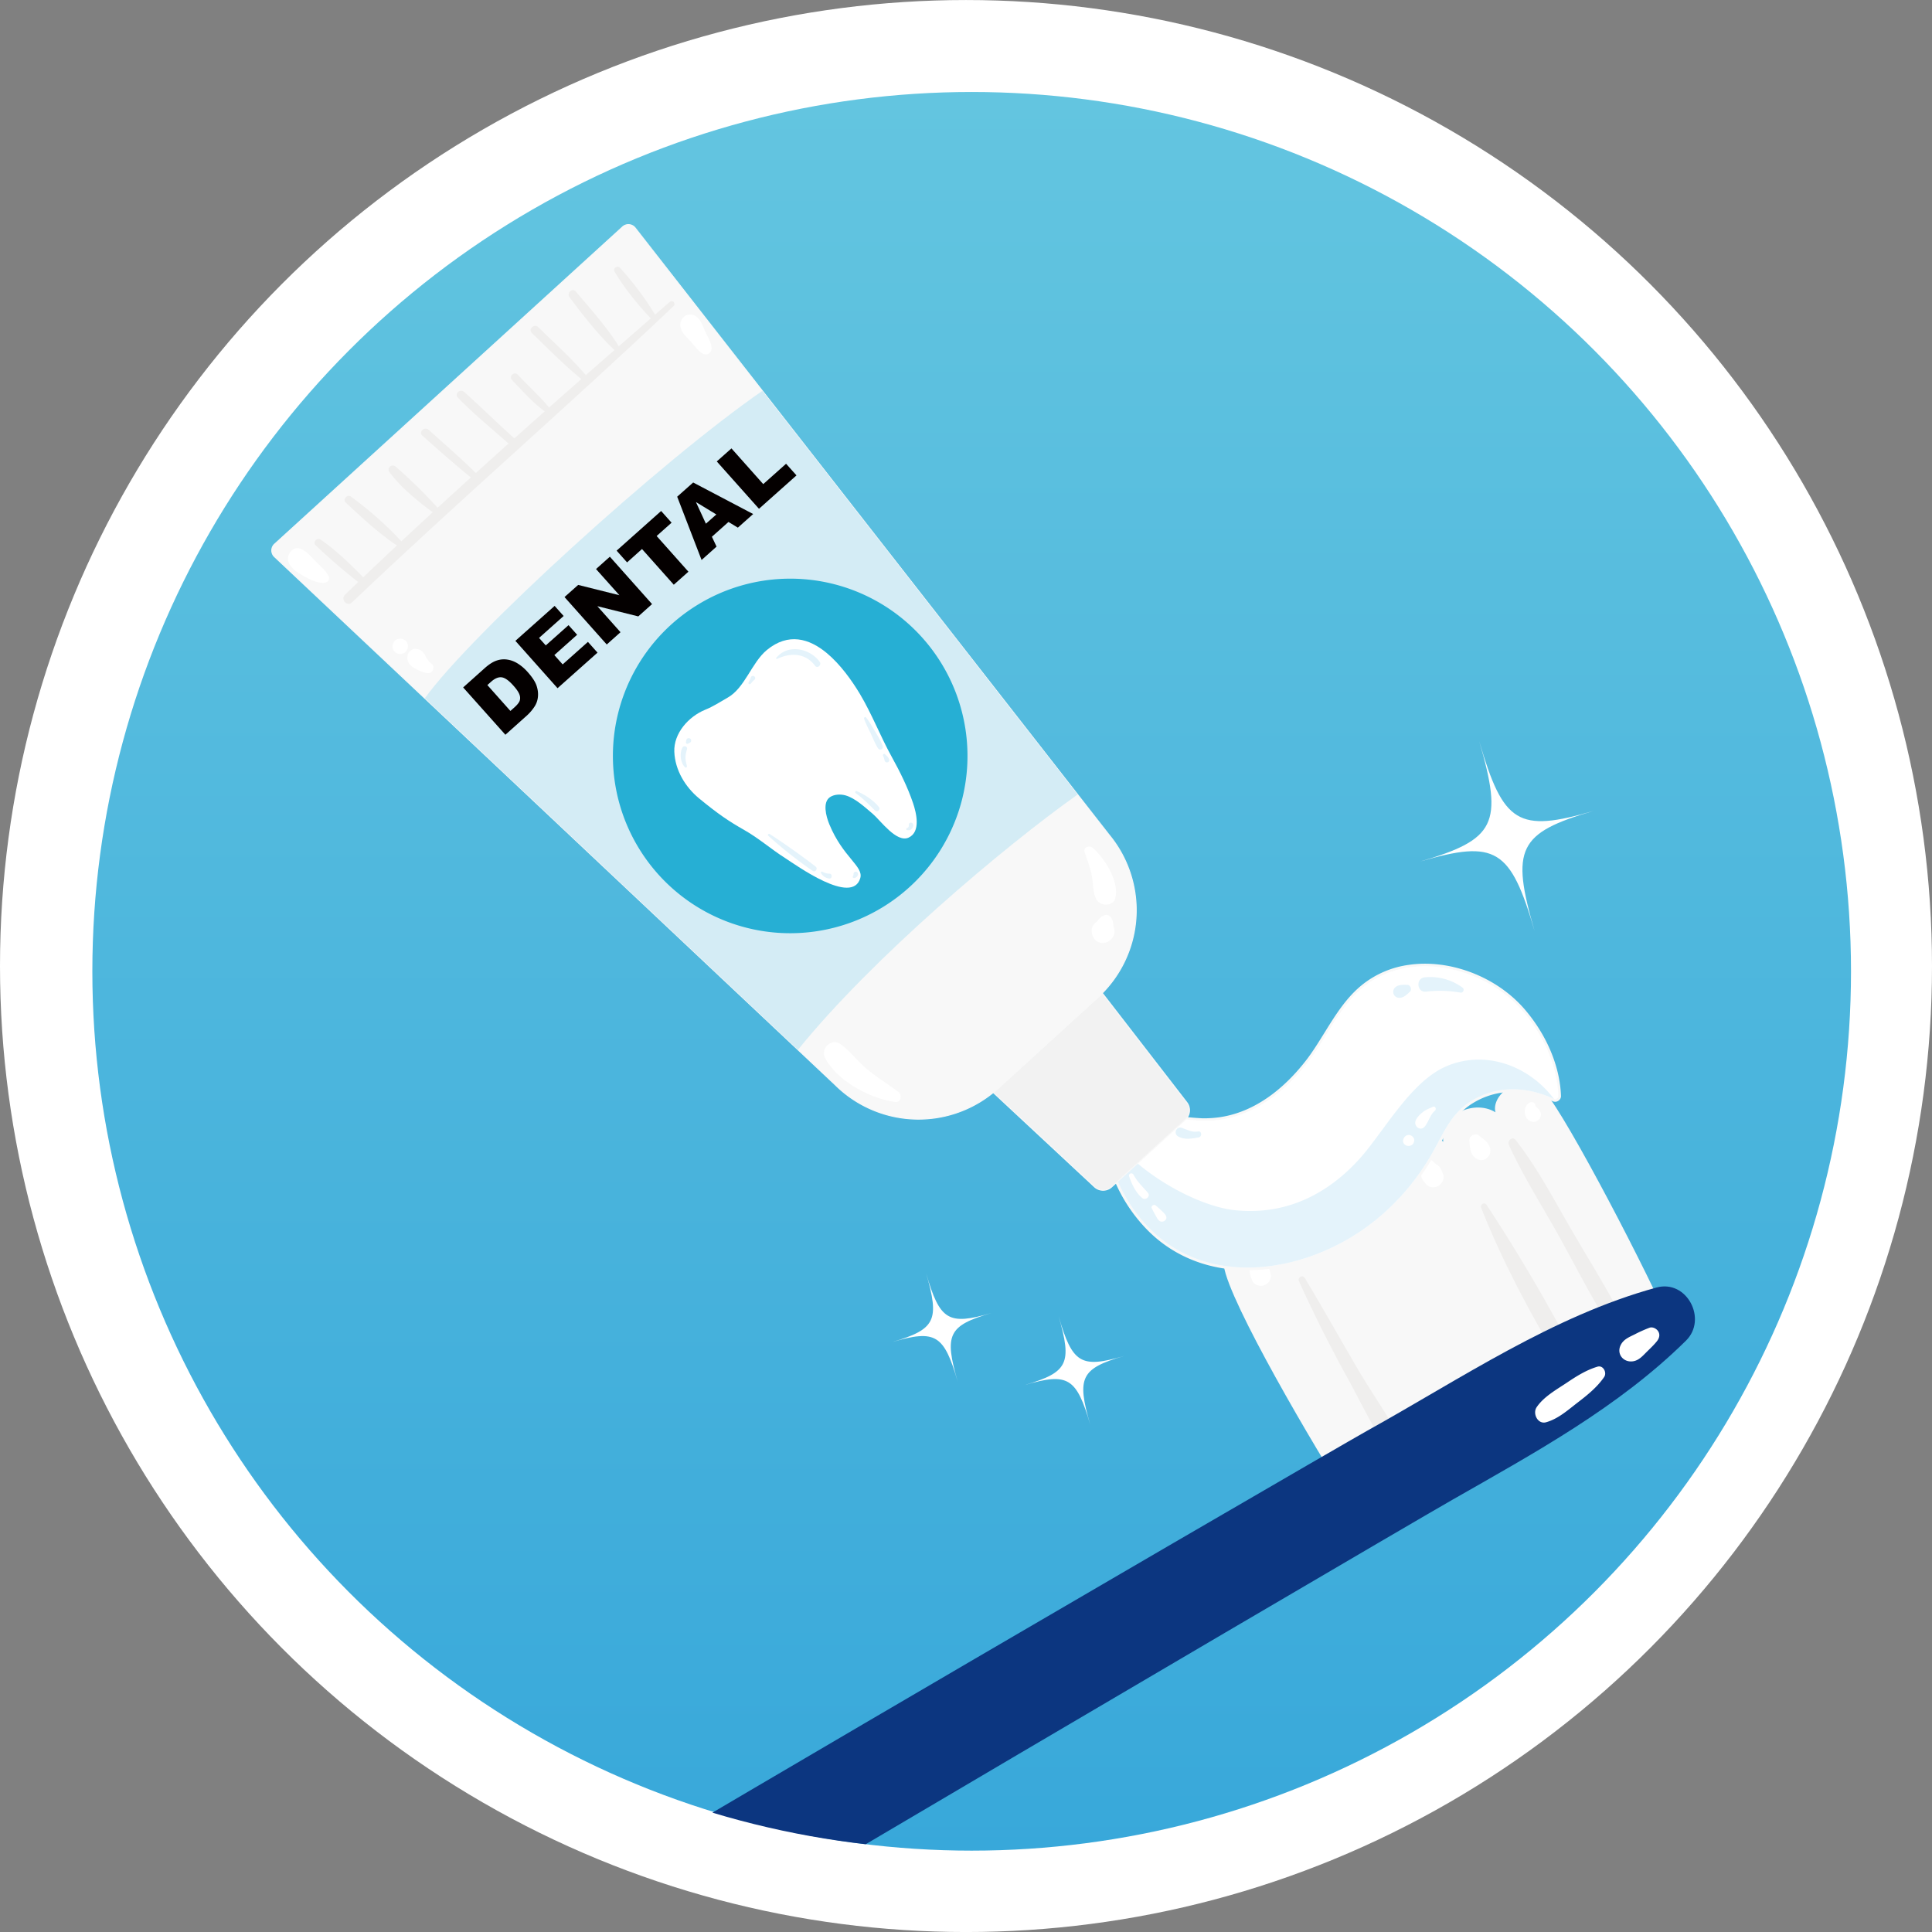
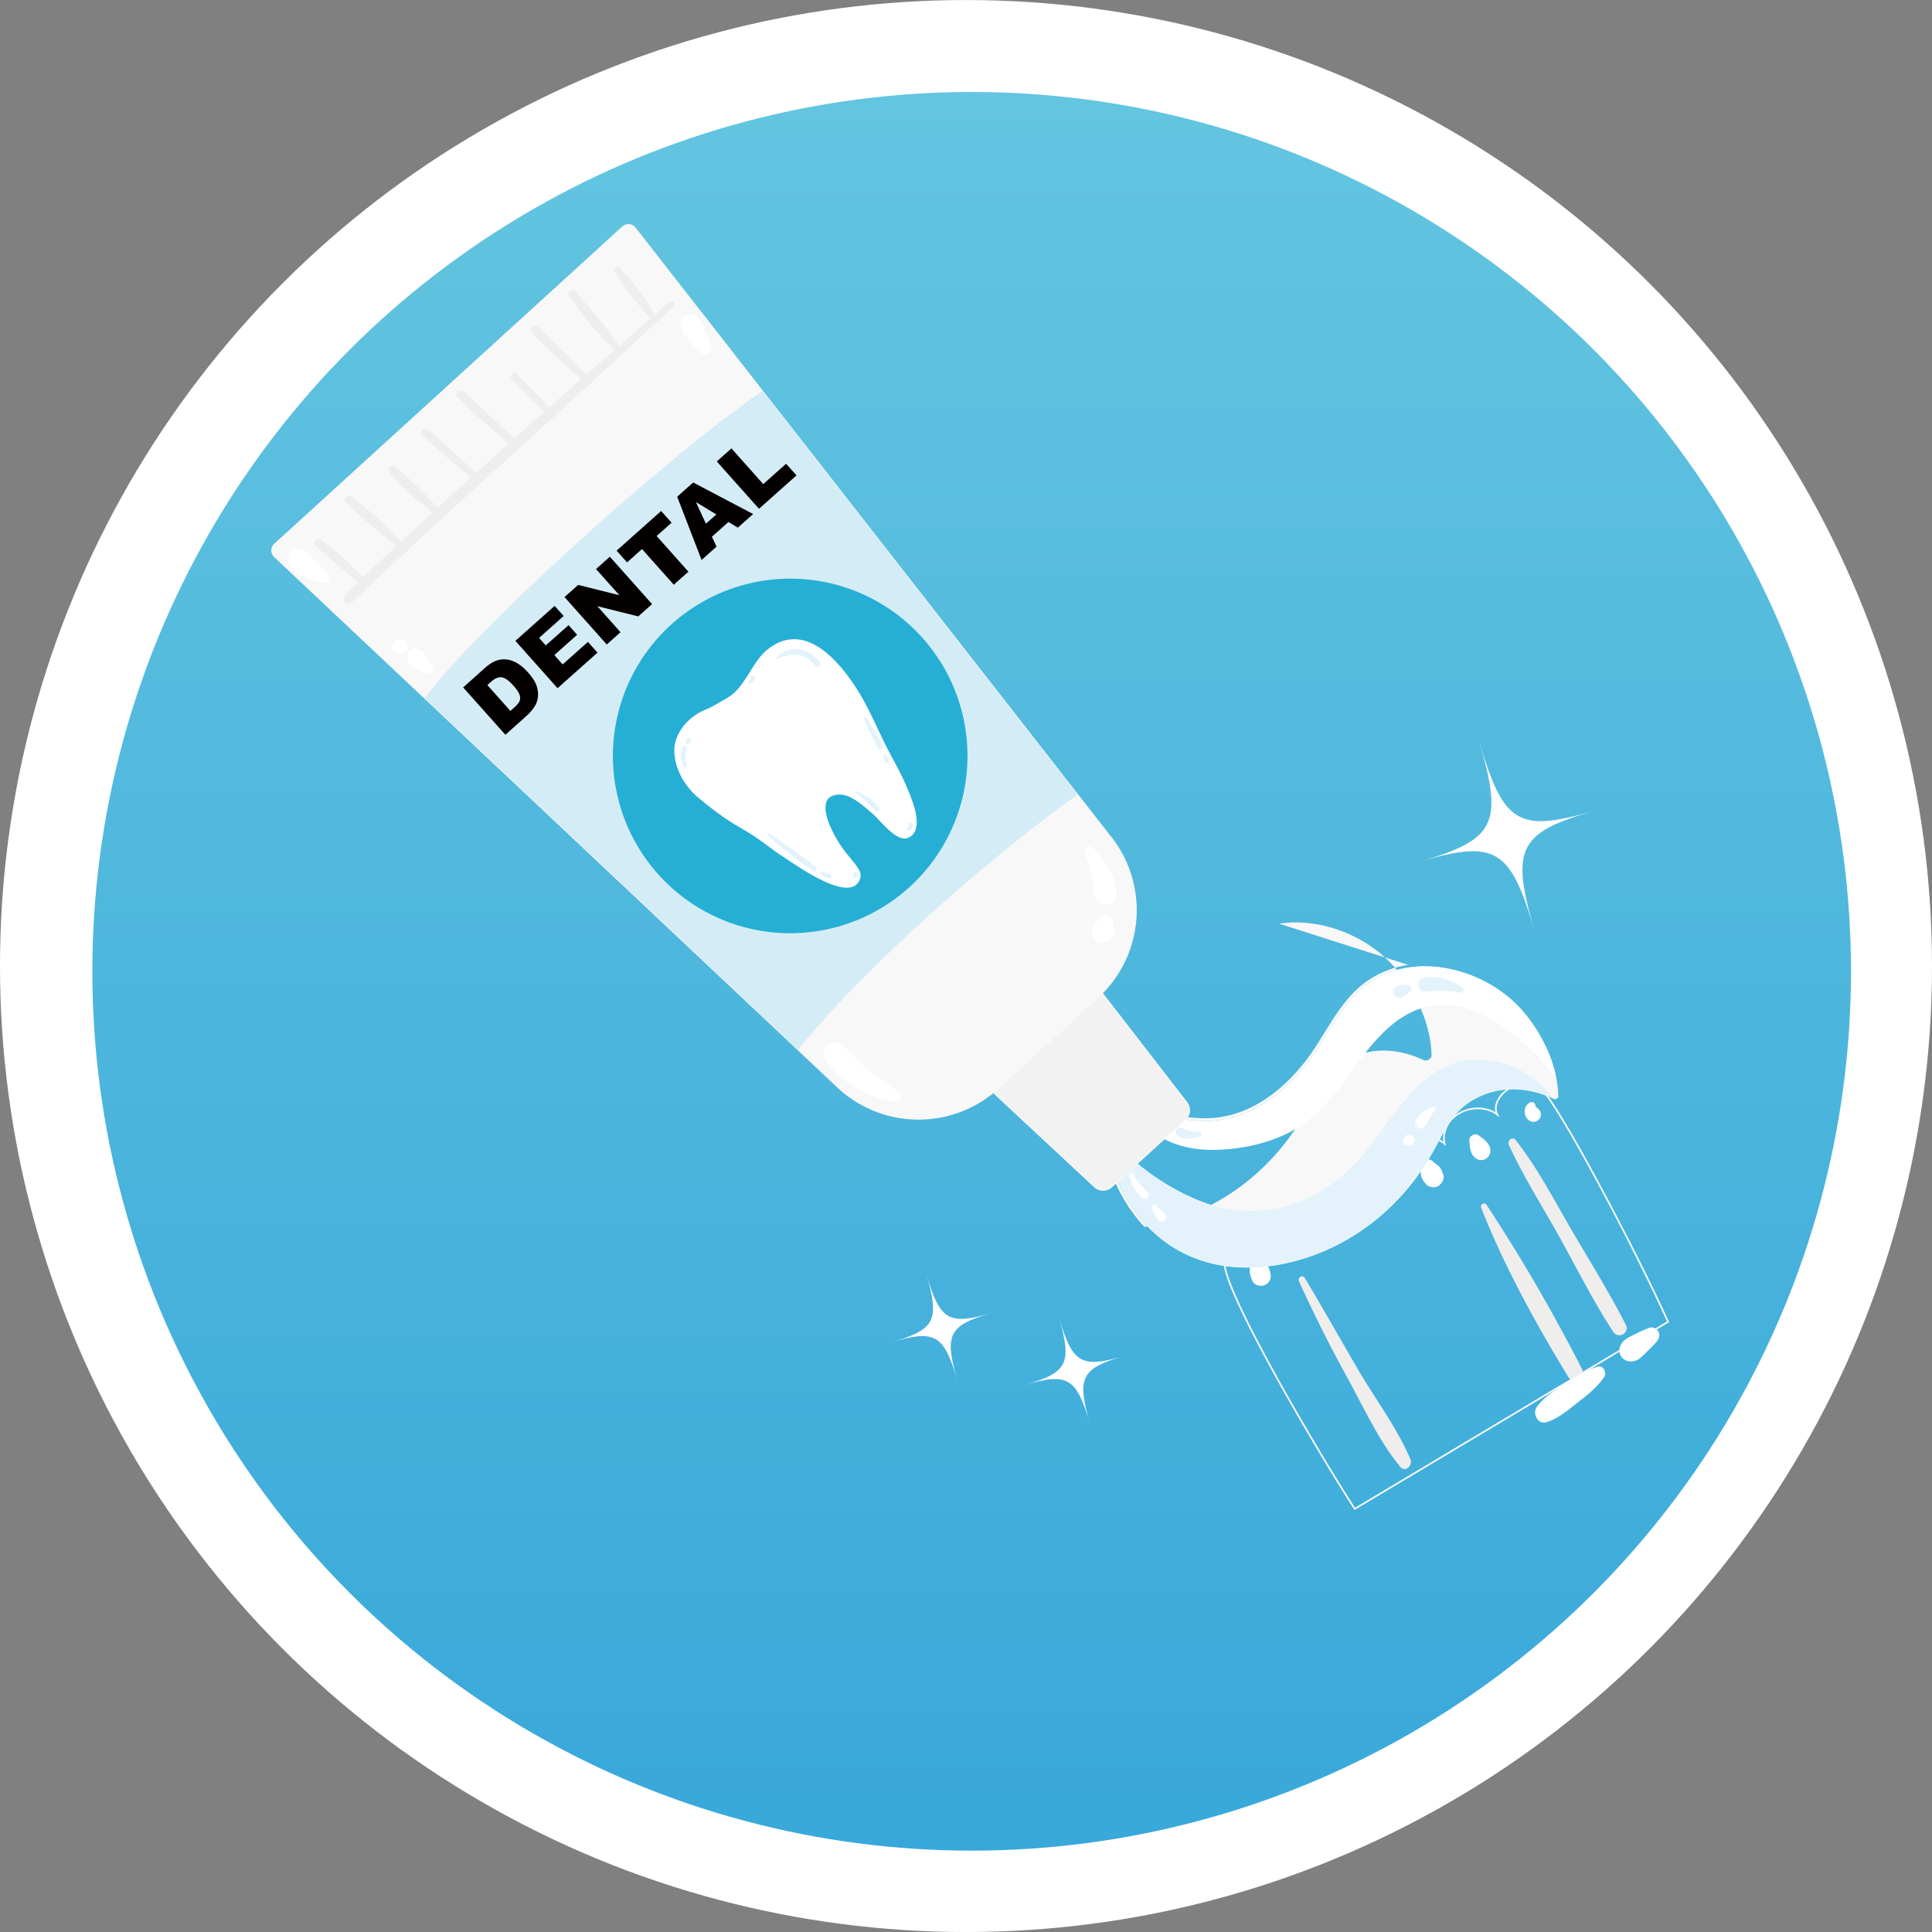
<svg xmlns="http://www.w3.org/2000/svg" xmlns:xlink="http://www.w3.org/1999/xlink" width="80" height="80.001" viewBox="0 0 80 80.001">
  <rect x="0" y="0" width="80" height="80.001" fill="#808080" stroke="none" />
  <circle fill="#FFF" cx="40" cy="40.001" r="40" />
  <linearGradient id="a" gradientUnits="userSpaceOnUse" x1="40.235" y1="4.094" x2="40.235" y2="76.915">
    <stop offset="0" stop-color="#63c5e0" />
    <stop offset="1" stop-color="#38a8da" />
  </linearGradient>
  <circle fill="url(#a)" cx="40.235" cy="40.22" r="36.411" />
  <defs>
    <circle id="b" cx="40" cy="40.194" r="36.41" />
  </defs>
  <clipPath id="c">
    <use xlink:href="#b" overflow="visible" />
  </clipPath>
  <g clip-path="url(#c)">
-     <path fill="#F8F8F8" d="M50.713 52.423c.005-1.172 1.435-1.878 2.498-1.391.02-1.041 1.461-1.904 2.289-1.271-.18-.424.116-1.027.659-1.299.494-.247 1.063-.262 1.472.112-.084-.443.072-.925.382-1.194.483-.418 1.335-.425 1.804-.021-.105-.401.079-.976.645-1.28.456-.247 1.086-.267 1.534.069-.321-.644.765-1.688 1.812-1.039.612.379 3.944 6.702 5.263 9.624l-12.974 7.746c-1.687-2.62-5.167-8.581-5.384-10.056" />
    <path fill="none" stroke="#F8F8F8" stroke-width=".07" stroke-miterlimit="10" d="M50.713 52.423c.005-1.172 1.435-1.878 2.498-1.391.02-1.041 1.461-1.904 2.289-1.271-.18-.424.116-1.027.659-1.299.494-.247 1.063-.262 1.472.112-.084-.443.072-.925.382-1.194.483-.418 1.335-.425 1.804-.021-.105-.401.079-.976.645-1.28.456-.247 1.086-.267 1.534.069-.321-.644.765-1.688 1.812-1.039.612.379 3.944 6.702 5.263 9.624l-12.974 7.746c-1.687-2.62-5.167-8.581-5.384-10.056z" />
    <path fill="#EFEEED" d="M62.479 47.408c.596 1.305 1.384 2.536 2.08 3.79.732 1.315 1.415 2.686 2.24 3.949.21.317.697.055.522-.291-.714-1.399-1.563-2.744-2.351-4.106-.69-1.201-1.358-2.456-2.214-3.549-.129-.166-.355.039-.277.207m-1.144 2.612c.951 2.409 2.248 4.771 3.596 6.983.219.361.767.06.574-.318a71.742 71.742 0 00-3.946-6.79c-.094-.14-.284-.027-.224.125m-7.545 3.037a57.267 57.267 0 002.052 4.084c.657 1.205 1.268 2.537 2.142 3.599.203.248.529-.062.418-.315-.557-1.308-1.469-2.518-2.188-3.749-.728-1.25-1.439-2.511-2.182-3.753-.093-.157-.314-.028-.242.134" />
-     <path fill="#0C3680" d="M69.813 55.513c-2.805 2.767-6.28 4.651-9.677 6.592C57.35 63.692 7.861 92.742 4.635 95.07c-.935.674-2.388.094-2.9-.828-.615-1.105-.11-2.223.827-2.899 5.407-3.901 52.691-31.345 54.058-32.104 3.879-2.154 7.686-4.753 11.972-5.925 1.256-.344 2.12 1.313 1.221 2.199" />
    <path fill="#FFF" d="M57.076 50.151a.293.293 0 11-.286-.512.293.293 0 01.286.512m11.228 4.827a5.627 5.627 0 00-.608.272c-.226.113-.464.202-.584.442-.188.369.106.732.502.677.247-.034.406-.225.575-.392.146-.144.295-.283.423-.443.091-.117.134-.258.057-.396-.065-.117-.231-.207-.365-.16m-2.155 1.613c-.475.142-.88.402-1.288.676-.428.284-.949.577-1.235 1.008-.172.262.051.716.396.617.486-.137.878-.484 1.273-.791.413-.316.833-.649 1.129-1.081.124-.18-.035-.5-.275-.429M7.318 89.413c-1.701.899-3.762 1.732-5.019 3.196-.288.334.092.987.512.679 1.612-1.188 3.303-2.147 4.791-3.495.206-.185-.048-.504-.284-.38m53.525-42.19c.014.193.028.446.139.61.115.172.344.271.536.153.194-.12.242-.332.153-.533-.081-.182-.291-.329-.447-.443-.146-.11-.396.03-.381.213m2.465-1.547a.414.414 0 00-.172.335c-.007.193.095.38.287.433.244.062.482-.205.346-.436a.42.42 0 00-.131-.144c-.007-.004-.059-.043-.043-.026.018.02.008.015 0-.014-.004-.015-.014-.075-.016-.032.004-.149-.169-.2-.271-.116M58.809 48.4a.87.87 0 01.028.207c.004.179.107.298.214.43.11.136.36.161.505.072.148-.091.267-.289.206-.468-.058-.16-.104-.31-.252-.407a.887.887 0 01-.162-.133c-.227-.222-.607-.01-.539.299m-7.039 3.855l-.019.331c-.01.167.045.302.108.452.079.185.333.245.504.178a.407.407 0 00.247-.473.87.87 0 00-.194-.422c-.061-.074-.122-.161-.192-.247-.154-.188-.437-.026-.454.181" />
  </g>
-   <path fill="#FFF" d="M52.741 52.462c-2.12.313-4.005-.288-5.311-1.693a6.514 6.514 0 01-1.559-5.959.183.183 0 01.152-.13.173.173 0 01.173.069c.889 1.312 2.385 1.551 3.586 1.608.249.007.498-.007.741-.044 1.667-.248 2.898-1.452 3.634-2.42.263-.346.502-.733.734-1.105.444-.722.906-1.468 1.581-1.995a3.881 3.881 0 011.854-.785c1.699-.252 3.612.48 4.766 1.823.909 1.056 1.453 2.353 1.49 3.559.002.095-.083.165-.165.18a.152.152 0 01-.092-.015c-.72-.34-1.469-.464-2.167-.358a3.155 3.155 0 00-1.15.406c-.718.424-1.052 1.05-1.404 1.713-.089.165-.18.335-.279.509-.922 1.601-2.235 2.884-3.797 3.705a8.798 8.798 0 01-2.787.932" />
-   <path fill="#F8F8F8" d="M58.336 40.063c1.713-.257 3.614.521 4.718 1.802.834.973 1.433 2.234 1.475 3.527.002.06-.059.112-.118.12a.13.13 0 01-.062-.006c-.704-.335-1.463-.475-2.196-.367a3.344 3.344 0 00-1.172.415c-.91.537-1.202 1.372-1.701 2.239-.893 1.55-2.193 2.852-3.777 3.688a8.68 8.68 0 01-2.77.924c-1.906.286-3.849-.15-5.264-1.675a6.462 6.462 0 01-1.544-5.909c.013-.05.058-.081.11-.087.044-.008.093.006.119.044.846 1.248 2.203 1.562 3.627 1.634.26.008.507-.01.754-.045 1.503-.225 2.738-1.223 3.667-2.441.766-1.008 1.289-2.297 2.305-3.092a3.884 3.884 0 011.829-.771m-.015-.108a3.935 3.935 0 00-1.881.796c-.682.533-1.144 1.283-1.594 2.008-.232.373-.468.758-.729 1.102-.733.959-1.95 2.153-3.601 2.399a4.585 4.585 0 01-.732.046c-1.261-.065-2.669-.302-3.541-1.589a.234.234 0 00-.227-.09.235.235 0 00-.197.169 6.565 6.565 0 001.571 6.009c1.318 1.423 3.222 2.028 5.359 1.709a8.898 8.898 0 002.805-.936c1.571-.828 2.891-2.118 3.82-3.728.099-.173.19-.344.279-.512.363-.685.678-1.274 1.384-1.688a3.12 3.12 0 011.131-.403c.685-.101 1.424.021 2.136.357a.247.247 0 00.124.017c.104-.017.211-.109.209-.234-.039-1.216-.586-2.525-1.502-3.592-1.166-1.355-3.102-2.095-4.814-1.84" />
+   <path fill="#F8F8F8" d="M58.336 40.063c1.713-.257 3.614.521 4.718 1.802.834.973 1.433 2.234 1.475 3.527.002.06-.059.112-.118.12a.13.13 0 01-.062-.006c-.704-.335-1.463-.475-2.196-.367a3.344 3.344 0 00-1.172.415c-.91.537-1.202 1.372-1.701 2.239-.893 1.55-2.193 2.852-3.777 3.688a8.68 8.68 0 01-2.77.924c-1.906.286-3.849-.15-5.264-1.675a6.462 6.462 0 01-1.544-5.909c.013-.05.058-.081.11-.087.044-.008.093.006.119.044.846 1.248 2.203 1.562 3.627 1.634.26.008.507-.01.754-.045 1.503-.225 2.738-1.223 3.667-2.441.766-1.008 1.289-2.297 2.305-3.092a3.884 3.884 0 011.829-.771m-.015-.108a3.935 3.935 0 00-1.881.796c-.682.533-1.144 1.283-1.594 2.008-.232.373-.468.758-.729 1.102-.733.959-1.95 2.153-3.601 2.399a4.585 4.585 0 01-.732.046c-1.261-.065-2.669-.302-3.541-1.589a.234.234 0 00-.227-.09.235.235 0 00-.197.169 6.565 6.565 0 001.571 6.009a8.898 8.898 0 002.805-.936c1.571-.828 2.891-2.118 3.82-3.728.099-.173.19-.344.279-.512.363-.685.678-1.274 1.384-1.688a3.12 3.12 0 011.131-.403c.685-.101 1.424.021 2.136.357a.247.247 0 00.124.017c.104-.017.211-.109.209-.234-.039-1.216-.586-2.525-1.502-3.592-1.166-1.355-3.102-2.095-4.814-1.84" />
  <path fill="#FFF" d="M62.03 42.378c-.645-.42-1.379-.741-2.158-.771-.825-.031-1.581.292-2.214.811-1.502 1.227-2.21 3.195-3.879 4.25-.992.627-2.267.915-3.431.946-1.031.027-2.004-.222-2.805-.887a6.076 6.076 0 01-1.542-1.981c.053-.02.119-.014.151.034.846 1.248 2.203 1.562 3.627 1.634 1.849.047 3.342-1.069 4.421-2.486.768-1.008 1.289-2.297 2.305-3.092 1.975-1.547 5.021-.742 6.547 1.03.66.772 1.174 1.726 1.38 2.734-.699-.853-1.487-1.631-2.402-2.222" />
  <path fill="#E4F3FB" d="M51.136 50.112c2.295.237 3.982-.838 5.131-2.096.992-1.082 2.115-3.207 3.601-3.854 1.622-.708 3.438-.042 4.481 1.345-1.09-.514-2.306-.574-3.368.048-.91.537-1.201 1.372-1.701 2.239-.893 1.549-2.193 2.852-3.776 3.688-2.596 1.37-5.91 1.538-8.035-.751a6.453 6.453 0 01-1.712-4.086c1.069 1.801 3.752 3.297 5.379 3.467m9.337-9.01a4.817 4.817 0 00-1.423-.041c-.379.047-.44-.549-.057-.591a2.25 2.25 0 011.57.428c.094.069.022.226-.09.204m-2.088-.042c-.126.123-.297.29-.49.254a.247.247 0 01-.152-.396c.118-.153.359-.144.535-.137.124.005.196.193.107.279" />
  <path fill="#FFF" d="M46.936 48.642c.159.298.383.5.596.748.121.141-.089.333-.229.222-.269-.217-.439-.579-.547-.898-.042-.122.124-.178.18-.072m.919 1.273c.076.064.148.128.22.197.078.074.162.141.208.239.076.163-.145.303-.275.201-.083-.064-.125-.168-.176-.257a4.729 4.729 0 01-.139-.263c-.047-.094.087-.179.162-.117m11.565-3.927c-.203.172-.26.462-.424.66-.171.207-.456.001-.382-.231.049-.149.192-.281.312-.375.127-.1.265-.144.406-.211.099-.049.16.096.088.157m-1.008 1.447c.032-.114.067-.23.101-.347.102.105.027.304-.101.347a.054.054 0 00-.017.007c-.146.046-.33-.069-.293-.239.003-.003.003-.012.005-.017.037-.163.228-.251.365-.14.131.102.107.335-.06.389" />
  <path fill="#E4F3FB" d="M49.633 47.098c-.271.049-.589.108-.844-.036-.218-.124-.079-.446.161-.357.219.08.415.193.661.147.154-.029.177.216.022.246" />
  <path fill="#F2F2F2" d="M41.134 45.244l4.514-4.115 3.498 4.524a.53.53 0 01-.064.712l-3.051 2.783a.525.525 0 01-.713-.005l-4.184-3.899z" />
  <path fill="none" stroke="#F8F8F8" stroke-width=".042" stroke-miterlimit="10" d="M41.134 45.244l4.514-4.115 3.498 4.524a.53.53 0 01-.064.712l-3.051 2.783a.525.525 0 01-.713-.005l-4.184-3.899z" />
  <path fill="#F8F8F8" d="M11.37 22.531L25.783 9.393a.356.356 0 01.518.044l19.631 25.141a4.896 4.896 0 01-.481 6.73l-4.119 3.756a4.9 4.9 0 01-6.746-.142L11.365 23.051a.356.356 0 01.005-.52" />
  <path fill="none" stroke="#F8F8F8" stroke-width=".042" stroke-miterlimit="10" d="M11.37 22.531L25.783 9.393a.356.356 0 01.518.044l19.631 25.141a4.896 4.896 0 01-.481 6.73l-4.119 3.756a4.9 4.9 0 01-6.746-.142L11.365 23.051a.356.356 0 01.005-.52z" />
  <path fill="#D4ECF5" d="M17.591 28.914L33.042 43.47c3.042-3.768 8.496-8.385 11.579-10.57L31.569 16.184c-4.219 2.918-12.066 10.072-13.978 12.73" />
  <path fill="#EFEEED" d="M27.734 12.5c-4.546 3.948-9.11 7.95-13.449 12.126-.2.191.089.513.291.319 4.37-4.168 8.938-8.118 13.316-12.27.112-.106-.041-.277-.158-.175" />
  <path fill="#EFEEED" d="M24.301 15.583c-.611-.724-1.338-1.373-2.012-2.036-.165-.162-.432.081-.265.242.687.666 1.379 1.37 2.125 1.971.109.088.234-.08.152-.177m-1.529 1.339c-.399-.503-.898-.935-1.331-1.408-.143-.156-.387.069-.241.22.446.467.899.984 1.431 1.355.108.075.215-.074.141-.167m-1.383 1.311c-.736-.654-1.435-1.347-2.168-2.004-.165-.147-.419.07-.26.237.68.708 1.462 1.328 2.189 1.985.153.141.396-.08.239-.218m-1.587 1.447c-.657-.651-1.363-1.263-2.053-1.882-.168-.15-.432.087-.261.238.7.629 1.415 1.256 2.146 1.846.117.094.273-.098.168-.202m-1.587 1.449a21.282 21.282 0 00-1.826-1.803c-.167-.145-.391.053-.256.232.489.66 1.265 1.276 1.925 1.758.113.086.249-.085.157-.187m-1.485 1.413c-.627-.715-1.437-1.422-2.203-1.983-.148-.109-.35.124-.212.251.7.65 1.476 1.378 2.288 1.884.096.06.202-.068.127-.152m-1.628 1.424c-.557-.566-1.171-1.18-1.833-1.626-.145-.098-.331.115-.2.238a23.7 23.7 0 001.857 1.596c.124.095.284-.1.176-.208m10.596-9.505c-.503-.843-1.22-1.638-1.854-2.388-.148-.174-.392.059-.26.236.575.774 1.238 1.616 1.945 2.267.081.072.232-.01.169-.115m1.487-1.335a12.936 12.936 0 00-1.514-2.039c-.101-.114-.304.018-.225.156.417.712.994 1.409 1.562 2.004.081.085.242-.013.177-.121" />
  <path fill="#FFF" d="M44.91 35.277c.103.319.228.624.295.955.066.327.033.704.189 1.002.163.31.709.314.793-.065.152-.683-.439-1.628-.943-2.062-.126-.111-.401-.037-.334.17m.851 2.615a.52.52 0 00-.137.061.38.38 0 00-.127.115c-.02.027-.041.049-.06.075a.226.226 0 00-.037.052c-.042.063-.013.043.086-.062.074-.018.146-.032.221-.049h-.008c-.241-.01-.5.194-.493.45a.3.3 0 00.001.03c.006.2.117.407.323.463a.481.481 0 00.528-.194c.005-.011.012-.018.019-.028.142-.205.064-.522-.148-.648l-.008-.005.158.173c.018.137.027.165.028.091a.898.898 0 00-.008-.126c-.003-.029-.005-.059-.011-.086a.133.133 0 00-.017-.069c-.016-.049-.018-.053-.003-.014a.513.513 0 00-.089-.16c-.048-.057-.146-.092-.218-.069M37.2 45.213c-.432-.321-.888-.601-1.302-.945-.394-.325-.694-.748-1.107-1.041-.361-.259-.821.198-.628.572.496.963 1.865 1.69 2.905 1.832.243.034.296-.297.132-.418m-7.735-30.83c-.024-.214-.15-.419-.243-.611-.101-.206-.167-.457-.336-.618-.358-.341-.843.033-.685.475.077.213.288.378.433.549.141.163.274.354.46.463.195.112.395-.052.371-.258m-15.86 9.466c-.118-.224-.325-.396-.504-.572-.208-.208-.372-.434-.648-.549-.349-.142-.627.283-.491.581.123.268.432.446.686.582.231.125.505.261.773.244.141-.008.259-.143.184-.286m4.284 3.651a.887.887 0 01-.238-.276c-.097-.199-.188-.327-.427-.356-.139-.017-.308.102-.339.239-.065.27.071.451.3.573.15.082.303.15.47.187.099.022.2-.006.257-.096.048-.077.05-.209-.023-.271m-1.531-.973c-.124.113-.143.328-.021.451a.326.326 0 00.451.022c.123-.114.143-.33.021-.453a.328.328 0 00-.451-.02" />
  <path fill="#26AFD4" d="M38.993 27.488a7.34 7.34 0 11-12.544 7.628 7.335 7.335 0 012.457-10.084 7.337 7.337 0 0110.087 2.456" />
  <path fill="#FFF" d="M34.228 27.036c-.72-.595-1.582-.854-2.474-.121-.638.529-.909 1.577-1.634 1.979-.324.182-.572.354-.917.494-.701.287-1.312.984-1.281 1.743.031.756.451 1.459 1.038 1.939.771.632 1.2.925 1.859 1.3.594.335 1.111.792 1.687 1.158.459.294 2.786 1.986 3.117.831.139-.489-.721-.86-1.283-2.229-.143-.347-.283-.916.03-1.124.175-.118.44-.128.643-.07.404.115.804.494 1.126.764.317.268.987 1.215 1.486.983.511-.239.32-1.017.183-1.426-.221-.654-.544-1.306-.878-1.909-.474-.855-.823-1.775-1.325-2.617-.334-.556-.813-1.228-1.377-1.695" />
  <path fill="#FFF" d="M32.973 29.529a.134.134 0 01-.199.179.131.131 0 01.011-.189.133.133 0 01.188.01" />
  <path fill="#E4F3FB" d="M28.444 31.726c-.024-.116-.06-.229-.06-.349 0-.123.028-.231.062-.349.037-.129-.14-.178-.195-.061-.112.238-.081.605.109.799.033.035.094.007.084-.04m.027-.926c.009-.001.018-.002.028-.007.009-.006.014-.009.021-.017-.005.004-.004.004 0 0 .003-.002.005-.004.01-.004-.012.001-.01.001.002-.003.017-.005.029-.015.044-.024l-.067.023h.004c.063.001.119-.056.106-.122 0-.002 0-.005-.002-.006-.012-.055-.06-.078-.113-.073h-.006c-.05.004-.095.071-.08.119a.01.01 0 01.002.005l.002-.047a.142.142 0 00-.004.065l.002-.042c-.006.025-.018.049-.018.075.003.034.033.068.069.058m3.708-3.516c.554-.268 1.181-.247 1.572.285.096.131.286-.037.189-.168-.412-.56-1.319-.749-1.799-.158-.017.026.015.055.038.041m-.369 7.321a17.57 17.57 0 001.841 1.456c.116.079.229-.098.119-.182a30.18 30.18 0 00-1.9-1.345c-.043-.027-.099.034-.06.071m2.186 1.544a.443.443 0 00.339.229c.128.02.144-.198.012-.202a.585.585 0 01-.291-.079c-.034-.021-.081.015-.06.052m1.437-3.306c.296.213.54.46.797.715.098.098.249-.035.161-.143-.234-.29-.58-.51-.918-.657-.051-.026-.083.054-.04.085m.348-3.079c.073.211.18.411.277.614.093.2.177.417.297.604.075.117.245.036.195-.097-.079-.22-.214-.429-.334-.631-.111-.185-.218-.376-.354-.543-.04-.048-.098.006-.081.053m.789 1.545c.017.023.029.07.038.099.012.036.014.076.034.111.051.091.201.049.178-.061a.322.322 0 00-.073-.13c-.03-.035-.064-.059-.096-.092-.048-.054-.119.015-.081.073m.981 3.059c.072.017.131.019.188-.037.056-.048.106-.15.06-.221-.048-.073-.154-.058-.17.035-.003.035.011.056-.003.081-.007.019-.039.062-.06.062-.04.005-.061.068-.015.08m-2.199 1.988a.063.063 0 01.019-.003c-.015-.004-.029-.011-.046-.015h.001c.013.019.035.021.054.019.082-.011.17-.109.145-.192-.026-.089-.136-.097-.174-.013l-.006.017a.057.057 0 00-.003.036v.017c-.001.013.005-.015-.001.007-.006.021-.019.041-.03.067-.013.029.013.056.041.06m-4.265-8.044c.042-.052.083-.104.136-.149l-.04.02a.049.049 0 01.011-.004c.076-.025.111-.125.034-.176-.077-.05-.153.021-.148.1l.001.014.003-.044c-.022.062-.056.121-.087.182-.033.06.046.108.09.057" />
  <path d="M19.178 28.465l.9-.805c.178-.157.343-.262.495-.31a.915.915 0 01.457-.034c.151.025.297.085.435.176.139.09.267.202.387.338.186.21.307.394.362.551.054.158.076.313.061.467a.883.883 0 01-.134.399 1.905 1.905 0 01-.315.374l-.899.804-1.749-1.96zm1.003-.098l.954 1.072.149-.133c.126-.111.204-.208.233-.282a.383.383 0 00-.006-.26c-.032-.096-.117-.224-.258-.38-.186-.209-.346-.321-.482-.338-.135-.016-.283.046-.439.187l-.151.134zm1.16-1.831l1.625-1.447.373.418-1.018.908.278.31.943-.839.356.398-.944.842.345.385 1.046-.932.397.445-1.655 1.473-1.746-1.961zm2.034-1.813l.566-.503 1.707.427-.968-1.084.573-.511L27 25.014l-.57.51-1.695-.423.959 1.078-.57.508-1.749-1.964zm2.158-1.922l1.843-1.642.433.485-.619.551 1.316 1.478-.606.539-1.316-1.478-.618.554-.433-.487zm4.632-1.188l-.687.613.193.408-.62.554-1.01-2.621.662-.588 2.484 1.306-.634.564-.388-.236zm-.503-.31l-.845-.514.413.896.432-.382zm.018-2.196l.608-.54 1.316 1.479.946-.843.431.482-1.553 1.383-1.748-1.961z" fill="#040000" />
  <path fill="#FFF" d="M43.834 54.502c.57 1.954.389 2.324-1.396 2.846 1.784-.521 2.137-.308 2.707 1.646-.57-1.954-.39-2.323 1.396-2.845-1.785.522-2.137.307-2.707-1.647m-5.486-1.781c.568 1.955.389 2.323-1.397 2.848 1.786-.524 2.138-.309 2.707 1.646-.569-1.955-.391-2.324 1.396-2.846-1.787.522-2.138.307-2.706-1.648m22.904-22.027c.997 3.419.68 4.066-2.443 4.979 3.123-.912 3.739-.538 4.737 2.883-.998-3.421-.681-4.068 2.442-4.979-3.123.91-3.739.536-4.736-2.883" />
</svg>